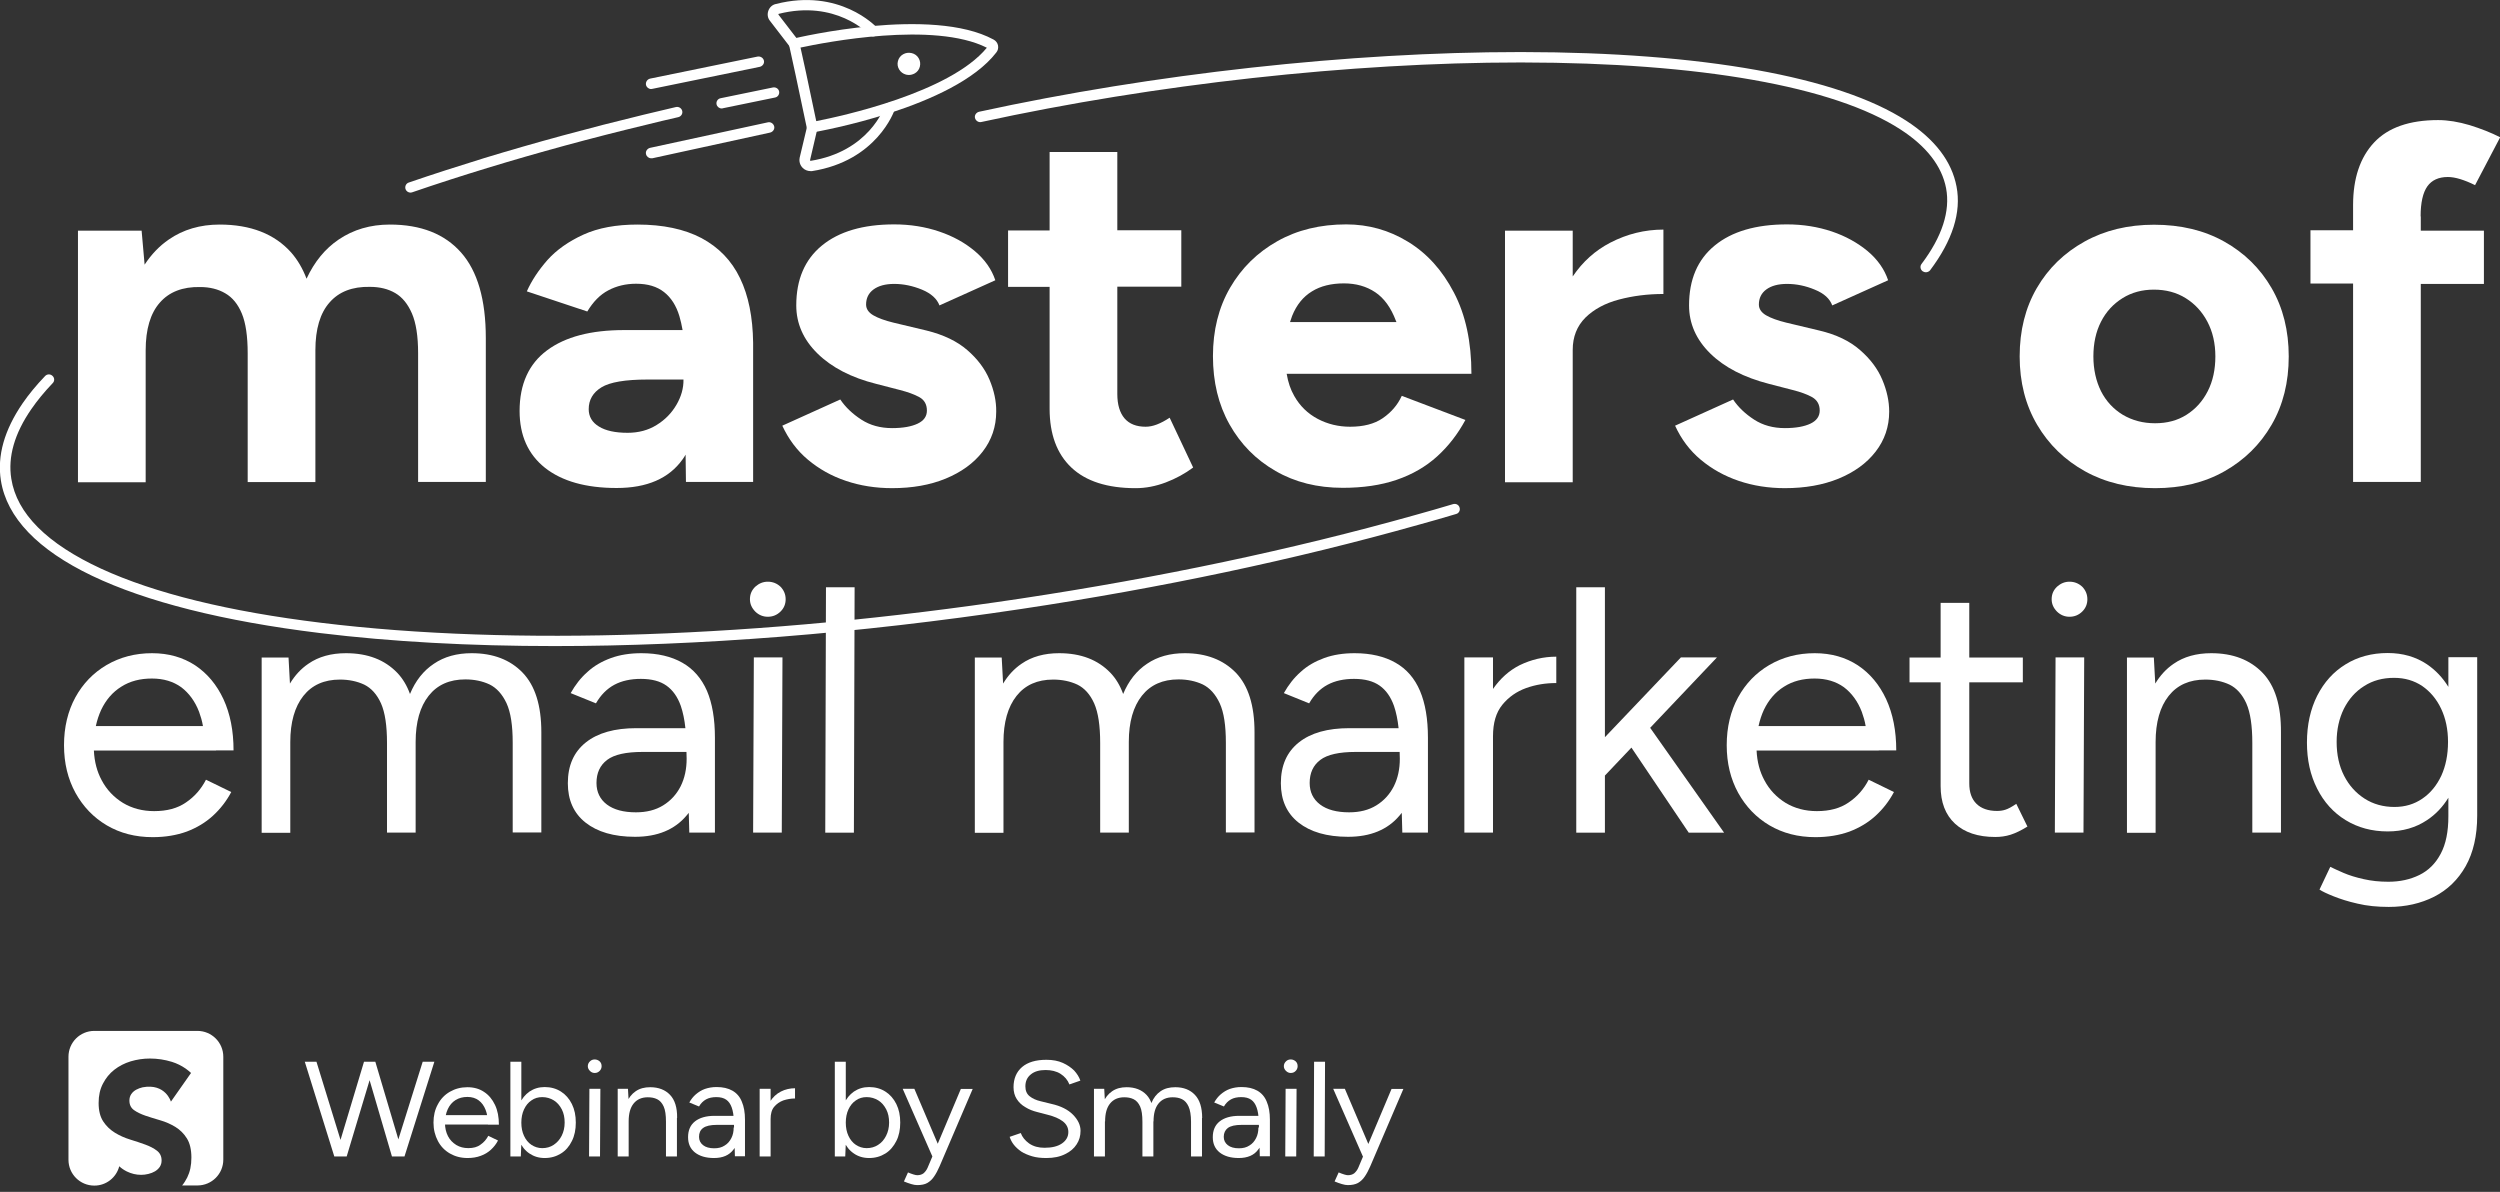
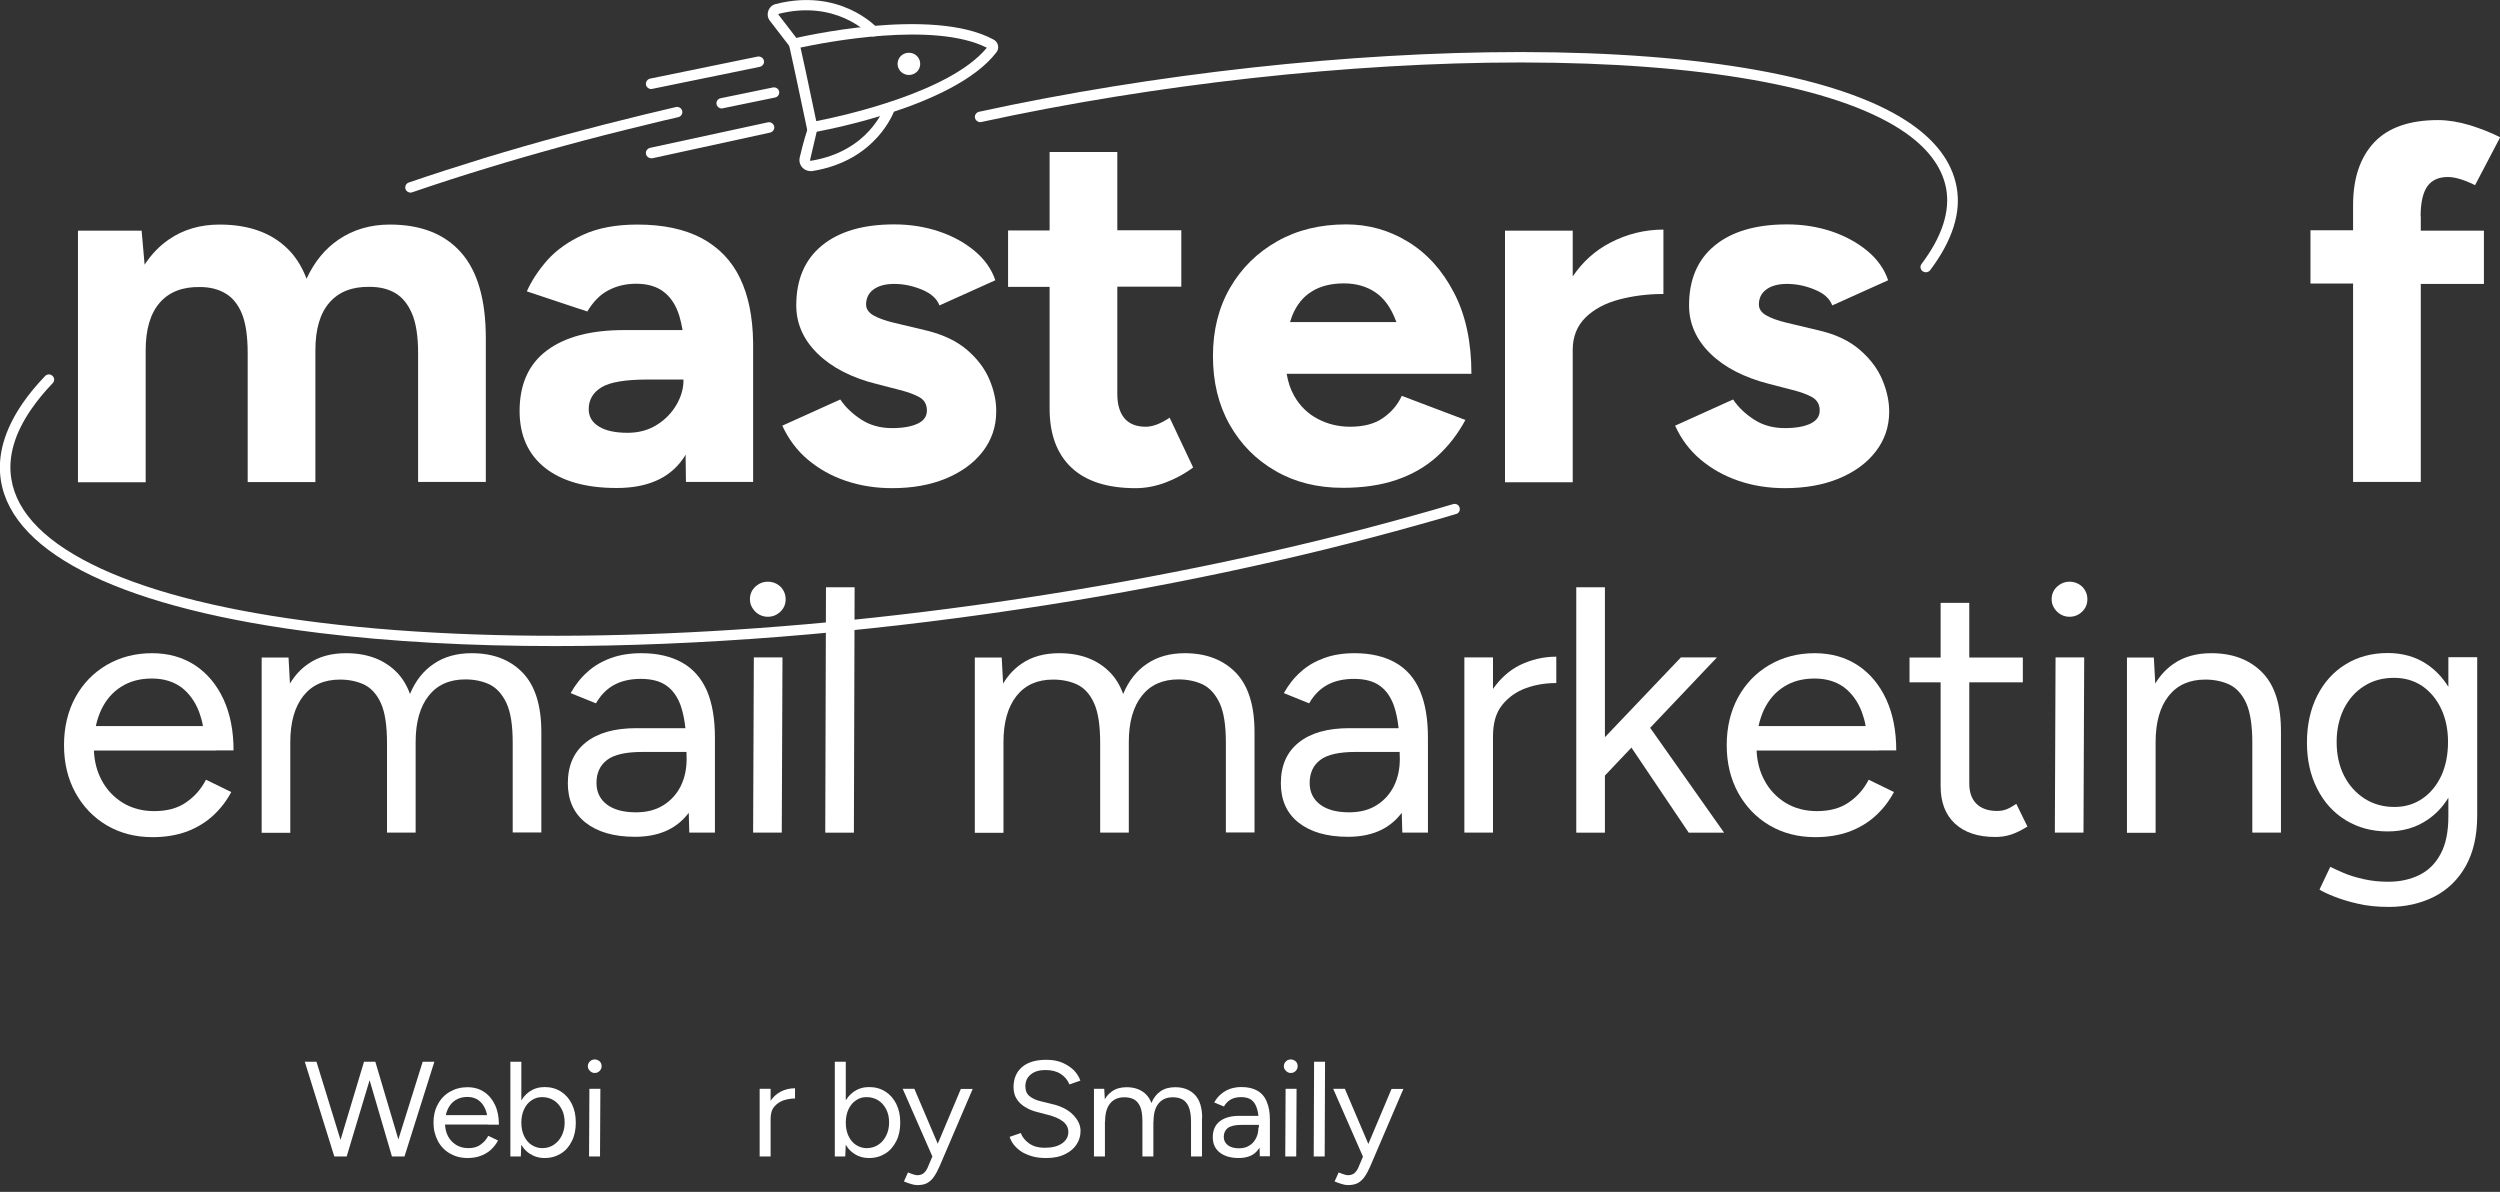
<svg xmlns="http://www.w3.org/2000/svg" width="172" height="82" viewBox="0 0 172 82" fill="none">
  <rect x="0" y="0" width="172" height="82" fill="#333333" stroke="none" />
  <g clip-path="url(#clip0_4100_8661)">
    <path d="M23 79.565L20.969 73.046H21.772L23.779 79.565H23ZM23.086 79.565L25.044 73.046H25.81L23.852 79.565H23.086ZM26.966 79.565L25.056 73.046H25.822L27.756 79.565H26.966ZM27.039 79.565L29.082 73.046H29.885L27.829 79.565H27.039Z" fill="white" />
    <path d="M32.171 79.672C31.709 79.672 31.308 79.564 30.955 79.361C30.602 79.158 30.322 78.872 30.128 78.502C29.933 78.132 29.824 77.714 29.824 77.236C29.824 76.759 29.921 76.341 30.128 75.971C30.322 75.6 30.602 75.314 30.955 75.111C31.308 74.908 31.709 74.8 32.159 74.8C32.597 74.8 32.986 74.908 33.302 75.123C33.631 75.338 33.874 75.636 34.056 76.018C34.239 76.4 34.324 76.854 34.324 77.379H33.57C33.57 76.986 33.521 76.639 33.412 76.365C33.302 76.078 33.144 75.863 32.938 75.708C32.731 75.553 32.475 75.469 32.159 75.469C31.843 75.469 31.575 75.541 31.344 75.684C31.113 75.827 30.931 76.042 30.809 76.305C30.687 76.568 30.614 76.89 30.614 77.248C30.614 77.606 30.687 77.905 30.821 78.168C30.955 78.43 31.149 78.621 31.393 78.776C31.636 78.92 31.904 78.991 32.22 78.991C32.56 78.991 32.84 78.92 33.059 78.752C33.29 78.597 33.461 78.394 33.594 78.144L34.263 78.466C34.142 78.705 33.971 78.92 33.777 79.099C33.582 79.278 33.351 79.421 33.084 79.517C32.804 79.624 32.5 79.672 32.171 79.672ZM30.335 77.368V76.723H33.85V77.368H30.335Z" fill="white" />
    <path d="M35.114 79.565V73.046H35.868V78.693L35.832 79.565H35.114ZM37.474 79.672C37.072 79.672 36.732 79.565 36.428 79.362C36.124 79.159 35.893 78.872 35.735 78.502C35.564 78.132 35.491 77.714 35.491 77.237C35.491 76.747 35.577 76.329 35.735 75.959C35.905 75.589 36.136 75.302 36.428 75.1C36.732 74.897 37.072 74.789 37.474 74.789C37.9 74.789 38.277 74.897 38.593 75.1C38.909 75.302 39.165 75.589 39.347 75.959C39.529 76.329 39.615 76.747 39.615 77.237C39.615 77.714 39.529 78.144 39.347 78.502C39.165 78.872 38.921 79.159 38.593 79.362C38.264 79.565 37.9 79.672 37.474 79.672ZM37.304 78.992C37.596 78.992 37.863 78.92 38.094 78.765C38.325 78.61 38.508 78.407 38.642 78.144C38.775 77.881 38.848 77.571 38.848 77.237C38.848 76.89 38.788 76.592 38.654 76.329C38.52 76.067 38.337 75.852 38.106 75.708C37.875 75.565 37.608 75.481 37.304 75.481C37.024 75.481 36.781 75.553 36.562 75.708C36.343 75.852 36.172 76.067 36.051 76.329C35.929 76.592 35.868 76.902 35.868 77.237C35.868 77.583 35.929 77.881 36.051 78.144C36.172 78.407 36.343 78.622 36.562 78.765C36.781 78.908 37.024 78.992 37.304 78.992Z" fill="white" />
    <path d="M40.916 73.821C40.795 73.821 40.673 73.774 40.588 73.678C40.49 73.583 40.442 73.475 40.442 73.356C40.442 73.224 40.49 73.117 40.588 73.022C40.685 72.926 40.795 72.89 40.916 72.89C41.05 72.89 41.16 72.938 41.257 73.022C41.354 73.117 41.391 73.224 41.391 73.356C41.391 73.475 41.342 73.595 41.257 73.678C41.16 73.774 41.05 73.821 40.916 73.821ZM40.527 79.564L40.551 74.908H41.306L41.281 79.564H40.527Z" fill="white" />
-     <path d="M42.498 79.564V74.908H43.203L43.252 75.768V79.564H42.498ZM45.819 77.177C45.819 76.723 45.77 76.365 45.66 76.126C45.551 75.887 45.405 75.72 45.21 75.624C45.016 75.529 44.809 75.493 44.566 75.493C44.152 75.493 43.824 75.636 43.593 75.923C43.362 76.209 43.252 76.615 43.252 77.153H42.887C42.887 76.663 42.96 76.245 43.106 75.887C43.252 75.529 43.459 75.266 43.739 75.075C44.018 74.884 44.347 74.8 44.736 74.8C45.308 74.8 45.77 74.98 46.098 75.326C46.427 75.672 46.597 76.198 46.585 76.914L45.819 77.177ZM45.819 79.564V77.177L46.573 76.902V79.564H45.819Z" fill="white" />
-     <path d="M49.127 79.672C48.567 79.672 48.13 79.54 47.813 79.29C47.497 79.039 47.339 78.692 47.339 78.239C47.339 77.761 47.497 77.403 47.813 77.152C48.13 76.902 48.58 76.77 49.151 76.77H50.818V77.391H49.322C48.884 77.391 48.567 77.463 48.373 77.606C48.178 77.749 48.093 77.952 48.093 78.215C48.093 78.454 48.19 78.645 48.373 78.788C48.555 78.931 48.811 79.003 49.139 79.003C49.419 79.003 49.662 78.943 49.857 78.812C50.063 78.692 50.209 78.513 50.319 78.299C50.428 78.084 50.477 77.845 50.477 77.57H50.939C50.939 78.203 50.781 78.704 50.465 79.087C50.173 79.481 49.723 79.672 49.127 79.672ZM50.562 79.564L50.489 77.105C50.477 76.734 50.428 76.436 50.343 76.197C50.258 75.958 50.136 75.779 49.966 75.66C49.796 75.54 49.565 75.481 49.285 75.481C49.017 75.481 48.774 75.529 48.58 75.636C48.385 75.743 48.215 75.911 48.093 76.126L47.424 75.851C47.546 75.636 47.692 75.445 47.874 75.29C48.056 75.135 48.263 75.003 48.494 74.92C48.738 74.836 49.005 74.788 49.297 74.788C49.735 74.788 50.1 74.872 50.392 75.039C50.684 75.206 50.903 75.457 51.036 75.791C51.182 76.126 51.255 76.543 51.255 77.033V79.552H50.562V79.564Z" fill="white" />
    <path d="M52.264 79.564V74.908H53.018V79.564H52.264ZM52.678 77.033C52.678 76.532 52.775 76.126 52.97 75.803C53.164 75.493 53.42 75.254 53.724 75.099C54.028 74.944 54.356 74.872 54.697 74.872V75.576C54.417 75.576 54.15 75.624 53.894 75.708C53.639 75.803 53.432 75.947 53.261 76.15C53.091 76.353 53.018 76.639 53.018 76.985L52.678 77.033Z" fill="white" />
    <path d="M57.435 79.565V73.046H58.19V78.693L58.153 79.565H57.435ZM59.795 79.672C59.394 79.672 59.041 79.565 58.749 79.362C58.445 79.159 58.214 78.872 58.056 78.502C57.886 78.132 57.813 77.714 57.813 77.237C57.813 76.747 57.898 76.329 58.056 75.959C58.226 75.589 58.457 75.302 58.749 75.1C59.053 74.897 59.394 74.789 59.795 74.789C60.221 74.789 60.598 74.897 60.914 75.1C61.23 75.302 61.486 75.589 61.668 75.959C61.851 76.329 61.936 76.747 61.936 77.237C61.936 77.714 61.851 78.144 61.668 78.502C61.486 78.86 61.243 79.159 60.914 79.362C60.586 79.565 60.221 79.672 59.795 79.672ZM59.625 78.992C59.917 78.992 60.184 78.92 60.416 78.765C60.647 78.622 60.829 78.407 60.963 78.144C61.097 77.881 61.17 77.571 61.17 77.237C61.17 76.89 61.109 76.592 60.975 76.329C60.841 76.067 60.659 75.852 60.428 75.708C60.197 75.565 59.929 75.481 59.625 75.481C59.345 75.481 59.102 75.553 58.883 75.708C58.664 75.852 58.494 76.067 58.372 76.329C58.251 76.592 58.19 76.902 58.19 77.237C58.19 77.583 58.251 77.881 58.372 78.144C58.494 78.407 58.664 78.622 58.883 78.765C59.102 78.908 59.345 78.992 59.625 78.992Z" fill="white" />
    <path d="M64.148 79.565L62.105 74.908H62.907L64.671 79.051L64.902 79.565H64.148ZM63.102 81.535C62.98 81.535 62.846 81.511 62.688 81.463C62.53 81.415 62.36 81.356 62.19 81.284L62.469 80.663C62.615 80.723 62.737 80.77 62.859 80.806C62.968 80.842 63.053 80.854 63.114 80.854C63.284 80.854 63.43 80.806 63.54 80.723C63.649 80.627 63.746 80.508 63.819 80.341L64.355 79.075L66.106 74.92H66.921L64.647 80.233C64.525 80.508 64.403 80.747 64.269 80.938C64.136 81.141 63.978 81.284 63.795 81.391C63.625 81.487 63.394 81.535 63.102 81.535Z" fill="white" />
    <path d="M71.982 79.672C71.617 79.672 71.288 79.636 71.009 79.552C70.729 79.469 70.473 79.361 70.267 79.23C70.06 79.087 69.89 78.931 69.756 78.764C69.622 78.597 69.525 78.406 69.464 78.215L70.23 77.953C70.328 78.227 70.522 78.466 70.802 78.669C71.094 78.872 71.447 78.967 71.86 78.967C72.371 78.967 72.772 78.872 73.064 78.669C73.356 78.466 73.502 78.203 73.502 77.881C73.502 77.582 73.368 77.332 73.113 77.141C72.857 76.95 72.517 76.806 72.091 76.699L71.361 76.508C71.069 76.436 70.79 76.329 70.546 76.174C70.291 76.03 70.096 75.839 69.95 75.612C69.804 75.385 69.731 75.111 69.731 74.8C69.731 74.216 69.926 73.75 70.315 73.415C70.704 73.081 71.264 72.914 71.994 72.914C72.432 72.914 72.809 72.986 73.125 73.129C73.441 73.272 73.697 73.451 73.903 73.654C74.098 73.869 74.244 74.096 74.329 74.347L73.575 74.609C73.453 74.299 73.247 74.06 72.967 73.881C72.687 73.702 72.334 73.618 71.933 73.618C71.507 73.618 71.167 73.714 70.924 73.917C70.668 74.12 70.546 74.395 70.546 74.741C70.546 75.039 70.644 75.266 70.838 75.421C71.033 75.577 71.288 75.696 71.605 75.768L72.334 75.947C72.979 76.09 73.478 76.341 73.818 76.687C74.159 77.033 74.341 77.403 74.341 77.797C74.341 78.144 74.256 78.454 74.074 78.729C73.891 79.015 73.636 79.23 73.295 79.397C72.918 79.588 72.493 79.672 71.982 79.672Z" fill="white" />
    <path d="M75.265 79.564V74.908H75.971L76.019 75.768V79.564H75.265ZM78.598 77.177C78.598 76.723 78.549 76.365 78.44 76.126C78.33 75.887 78.184 75.72 77.99 75.624C77.795 75.529 77.588 75.493 77.345 75.493C76.931 75.493 76.603 75.636 76.372 75.923C76.141 76.209 76.031 76.615 76.031 77.153H75.666C75.666 76.663 75.74 76.245 75.885 75.887C76.031 75.529 76.238 75.266 76.518 75.075C76.798 74.884 77.126 74.8 77.515 74.8C78.087 74.8 78.549 74.98 78.878 75.326C79.206 75.672 79.376 76.198 79.364 76.914L78.598 77.177ZM78.598 79.564V77.177L79.352 76.902V79.564H78.598ZM81.943 77.177C81.943 76.723 81.882 76.365 81.772 76.126C81.663 75.887 81.517 75.72 81.322 75.624C81.128 75.529 80.921 75.493 80.678 75.493C80.264 75.493 79.936 75.636 79.705 75.923C79.474 76.209 79.364 76.615 79.364 77.153H78.999C78.999 76.663 79.072 76.245 79.218 75.887C79.364 75.529 79.571 75.266 79.851 75.075C80.13 74.884 80.459 74.8 80.86 74.8C81.432 74.8 81.882 74.98 82.21 75.326C82.539 75.672 82.709 76.198 82.709 76.914L81.943 77.177ZM81.943 79.564V77.177L82.697 76.902V79.564H81.943Z" fill="white" />
    <path d="M85.228 79.672C84.668 79.672 84.231 79.54 83.914 79.29C83.598 79.039 83.44 78.692 83.44 78.239C83.44 77.761 83.598 77.403 83.914 77.152C84.231 76.902 84.681 76.77 85.252 76.77H86.919V77.391H85.422C84.985 77.391 84.668 77.463 84.474 77.606C84.291 77.749 84.194 77.952 84.194 78.215C84.194 78.454 84.291 78.645 84.474 78.788C84.656 78.931 84.912 79.003 85.24 79.003C85.52 79.003 85.763 78.943 85.958 78.812C86.165 78.692 86.311 78.513 86.42 78.299C86.529 78.084 86.578 77.845 86.578 77.57H87.04C87.04 78.203 86.882 78.704 86.566 79.087C86.286 79.481 85.824 79.672 85.228 79.672ZM86.675 79.564L86.602 77.105C86.59 76.734 86.542 76.436 86.456 76.197C86.371 75.958 86.25 75.779 86.079 75.66C85.909 75.54 85.678 75.481 85.398 75.481C85.131 75.481 84.887 75.529 84.693 75.636C84.498 75.743 84.328 75.911 84.206 76.126L83.537 75.851C83.659 75.636 83.805 75.445 83.987 75.29C84.17 75.135 84.376 75.003 84.608 74.92C84.851 74.836 85.118 74.788 85.41 74.788C85.848 74.788 86.213 74.872 86.505 75.039C86.797 75.206 87.016 75.457 87.15 75.791C87.296 76.126 87.369 76.543 87.369 77.033V79.552H86.675V79.564Z" fill="white" />
    <path d="M88.803 73.821C88.681 73.821 88.572 73.774 88.475 73.678C88.377 73.583 88.329 73.475 88.329 73.356C88.329 73.224 88.377 73.117 88.475 73.022C88.572 72.926 88.681 72.89 88.803 72.89C88.937 72.89 89.046 72.938 89.144 73.022C89.241 73.117 89.277 73.224 89.277 73.356C89.277 73.475 89.229 73.595 89.144 73.678C89.058 73.774 88.937 73.821 88.803 73.821ZM88.426 79.564L88.45 74.908H89.204L89.18 79.564H88.426Z" fill="white" />
    <path d="M90.384 79.565L90.409 73.046H91.163L91.138 79.565H90.384Z" fill="white" />
    <path d="M93.766 79.565L91.723 74.908H92.525L94.289 79.051L94.52 79.565H93.766ZM92.732 81.535C92.611 81.535 92.477 81.511 92.319 81.463C92.16 81.415 91.99 81.356 91.82 81.284L92.1 80.663C92.246 80.723 92.367 80.77 92.489 80.806C92.598 80.842 92.684 80.854 92.744 80.854C92.915 80.854 93.061 80.806 93.17 80.723C93.279 80.627 93.377 80.508 93.45 80.341L93.985 79.075L95.737 74.92H96.552L94.277 80.233C94.155 80.508 94.034 80.747 93.9 80.938C93.766 81.141 93.608 81.284 93.425 81.391C93.243 81.487 93.012 81.535 92.732 81.535Z" fill="white" />
    <path d="M31.721 17.372C30.59 16.094 28.96 15.45 26.82 15.45C25.482 15.45 24.314 15.796 23.305 16.477C22.368 17.109 21.626 18.017 21.091 19.175C20.823 18.47 20.471 17.873 20.033 17.372C18.889 16.094 17.247 15.45 15.107 15.45C13.769 15.45 12.601 15.796 11.616 16.477C10.971 16.918 10.412 17.503 9.949 18.208L9.743 15.868H5.364V33.18H10.022V24.106C10.022 22.649 10.351 21.551 10.995 20.822C11.64 20.082 12.564 19.724 13.769 19.748C14.425 19.748 15.009 19.891 15.496 20.178C15.994 20.464 16.372 20.93 16.639 21.575C16.907 22.219 17.041 23.139 17.041 24.309V33.168H21.699V24.094C21.699 22.637 22.027 21.539 22.672 20.811C23.317 20.07 24.241 19.712 25.445 19.736C26.126 19.736 26.71 19.879 27.197 20.166C27.683 20.452 28.06 20.918 28.34 21.563C28.62 22.207 28.766 23.127 28.766 24.297V33.156H33.424V23.258C33.424 20.619 32.853 18.649 31.721 17.372Z" fill="white" />
    <path d="M50.915 19.139C50.331 17.921 49.443 17.014 48.264 16.381C47.084 15.76 45.612 15.45 43.86 15.45C42.401 15.45 41.16 15.677 40.139 16.142C39.117 16.608 38.29 17.193 37.669 17.885C37.049 18.59 36.575 19.306 36.246 20.046L40.406 21.431C40.807 20.763 41.282 20.273 41.853 19.975C42.413 19.676 43.058 19.521 43.763 19.521C44.566 19.521 45.198 19.712 45.685 20.094C46.171 20.476 46.524 21.025 46.743 21.754C46.828 22.04 46.901 22.363 46.962 22.709H42.936C40.649 22.709 38.886 23.174 37.633 24.106C36.38 25.037 35.748 26.434 35.748 28.273C35.748 29.956 36.331 31.258 37.499 32.189C38.667 33.108 40.309 33.574 42.425 33.574C44.517 33.574 46.026 32.917 46.962 31.604C47.035 31.496 47.108 31.401 47.169 31.281L47.193 33.156H51.815V23.569C51.791 21.825 51.499 20.345 50.915 19.139ZM46.536 27.855C46.208 28.416 45.758 28.882 45.174 29.24C44.602 29.598 43.933 29.777 43.179 29.777C42.328 29.777 41.671 29.634 41.209 29.347C40.734 29.061 40.503 28.655 40.503 28.153C40.503 27.509 40.795 27.007 41.379 26.649C41.963 26.291 43.021 26.112 44.554 26.112H47.023C47.035 26.709 46.865 27.294 46.536 27.855Z" fill="white" />
    <path d="M68.077 26.123C67.761 25.371 67.25 24.691 66.544 24.082C65.839 23.473 64.915 23.031 63.759 22.744L61.46 22.195C60.876 22.052 60.414 21.885 60.086 21.694C59.757 21.503 59.587 21.252 59.587 20.953C59.587 20.512 59.757 20.166 60.098 19.915C60.439 19.664 60.913 19.533 61.521 19.533C62.154 19.533 62.786 19.664 63.431 19.927C64.063 20.189 64.465 20.559 64.635 21.013L68.478 19.282C68.223 18.518 67.749 17.849 67.067 17.276C66.386 16.703 65.571 16.249 64.611 15.927C63.662 15.605 62.628 15.438 61.521 15.438C59.38 15.438 57.726 15.927 56.546 16.894C55.367 17.861 54.783 19.234 54.783 21.013C54.783 22.255 55.269 23.365 56.242 24.32C57.215 25.276 58.565 25.98 60.28 26.41L61.898 26.828C62.458 26.971 62.92 27.138 63.26 27.329C63.601 27.52 63.771 27.831 63.771 28.248C63.771 28.642 63.565 28.941 63.139 29.144C62.713 29.347 62.129 29.454 61.375 29.454C60.572 29.454 59.867 29.263 59.259 28.869C58.651 28.475 58.164 28.01 57.811 27.484L53.822 29.287C54.248 30.207 54.831 30.995 55.585 31.627C56.34 32.26 57.203 32.75 58.2 33.084C59.186 33.418 60.244 33.585 61.375 33.585C62.762 33.585 63.99 33.37 65.061 32.929C66.131 32.487 66.982 31.878 67.603 31.078C68.223 30.278 68.539 29.359 68.539 28.32C68.551 27.616 68.393 26.875 68.077 26.123Z" fill="white" />
    <path d="M80.472 28.738C80.168 28.941 79.876 29.096 79.596 29.204C79.316 29.311 79.061 29.359 78.817 29.359C78.185 29.359 77.698 29.168 77.37 28.786C77.042 28.404 76.871 27.843 76.871 27.102V19.724H81.274V15.844H76.871V10.459H72.213V15.856H69.355V19.736H72.213V28.117C72.213 29.872 72.712 31.222 73.709 32.165C74.706 33.108 76.178 33.586 78.136 33.586C78.817 33.586 79.511 33.454 80.204 33.192C80.897 32.929 81.53 32.583 82.089 32.165L80.472 28.738Z" fill="white" />
    <path d="M95.128 28.774C94.556 29.168 93.802 29.359 92.89 29.359C92.087 29.359 91.345 29.18 90.664 28.822C89.983 28.463 89.436 27.938 89.046 27.246C88.791 26.804 88.621 26.302 88.523 25.717H96.514H98.947H101.234C101.234 23.52 100.832 21.658 100.03 20.13C99.227 18.59 98.181 17.431 96.867 16.631C95.566 15.832 94.143 15.438 92.622 15.438C90.834 15.438 89.253 15.82 87.879 16.596C86.504 17.372 85.422 18.434 84.631 19.795C83.84 21.157 83.451 22.733 83.451 24.5C83.451 26.279 83.828 27.843 84.594 29.204C85.361 30.565 86.407 31.627 87.757 32.403C89.095 33.179 90.64 33.562 92.379 33.562C93.766 33.562 95.006 33.383 96.089 33.012C97.171 32.642 98.096 32.105 98.874 31.401C99.653 30.696 100.297 29.86 100.82 28.893L96.442 27.234C96.15 27.878 95.7 28.38 95.128 28.774ZM90.263 20.046C90.859 19.676 91.6 19.497 92.464 19.497C93.291 19.497 94.009 19.7 94.617 20.106C95.225 20.512 95.7 21.168 96.04 22.076C96.052 22.1 96.064 22.136 96.077 22.159H88.754C88.803 22.004 88.852 21.861 88.9 21.73C89.204 20.977 89.654 20.416 90.263 20.046Z" fill="white" />
    <path d="M110.794 16.692C109.76 17.229 108.896 17.993 108.203 19.02V15.868H103.544V33.18H108.203V24.07C108.203 23.175 108.495 22.434 109.079 21.849C109.663 21.276 110.441 20.858 111.39 20.608C112.338 20.357 113.36 20.226 114.443 20.226V15.796C113.166 15.796 111.949 16.095 110.794 16.692Z" fill="white" />
    <path d="M122.799 33.585C121.668 33.585 120.61 33.418 119.625 33.084C118.64 32.75 117.764 32.26 117.01 31.627C116.256 30.995 115.672 30.218 115.246 29.287L119.236 27.484C119.588 28.01 120.075 28.475 120.683 28.869C121.291 29.263 121.997 29.454 122.799 29.454C123.554 29.454 124.137 29.347 124.563 29.144C124.989 28.941 125.196 28.631 125.196 28.248C125.196 27.831 125.025 27.532 124.685 27.329C124.344 27.138 123.894 26.971 123.322 26.828L121.705 26.41C119.99 25.968 118.64 25.276 117.667 24.32C116.694 23.365 116.207 22.255 116.207 21.013C116.207 19.234 116.791 17.861 117.971 16.894C119.15 15.927 120.805 15.438 122.945 15.438C124.052 15.438 125.074 15.605 126.035 15.927C126.984 16.249 127.799 16.703 128.492 17.276C129.173 17.849 129.647 18.518 129.903 19.282L126.059 21.013C125.889 20.548 125.5 20.189 124.855 19.927C124.223 19.664 123.59 19.533 122.945 19.533C122.337 19.533 121.863 19.664 121.522 19.915C121.182 20.166 121.011 20.512 121.011 20.953C121.011 21.252 121.182 21.503 121.51 21.694C121.839 21.885 122.301 22.052 122.885 22.195L125.183 22.744C126.339 23.019 127.263 23.461 127.969 24.082C128.674 24.691 129.185 25.371 129.501 26.123C129.818 26.875 129.976 27.604 129.976 28.32C129.976 29.359 129.66 30.278 129.039 31.078C128.419 31.878 127.567 32.487 126.497 32.929C125.415 33.37 124.186 33.585 122.799 33.585Z" fill="white" />
-     <path d="M148.27 33.586C146.457 33.586 144.852 33.203 143.453 32.427C142.054 31.651 140.96 30.589 140.157 29.228C139.354 27.866 138.953 26.291 138.953 24.523C138.953 22.744 139.342 21.18 140.132 19.819C140.923 18.458 142.018 17.396 143.417 16.619C144.815 15.844 146.409 15.461 148.197 15.461C150.033 15.461 151.639 15.844 153.025 16.619C154.412 17.396 155.495 18.458 156.285 19.819C157.076 21.18 157.465 22.756 157.465 24.523C157.465 26.302 157.076 27.866 156.285 29.228C155.495 30.589 154.412 31.651 153.038 32.427C151.675 33.203 150.082 33.586 148.27 33.586ZM148.27 29.12C149.097 29.12 149.814 28.929 150.435 28.535C151.055 28.141 151.542 27.604 151.894 26.911C152.247 26.219 152.417 25.419 152.417 24.523C152.417 23.628 152.235 22.828 151.87 22.136C151.505 21.443 151.006 20.906 150.374 20.512C149.741 20.118 149.012 19.927 148.185 19.927C147.382 19.927 146.664 20.118 146.032 20.512C145.399 20.906 144.9 21.443 144.548 22.136C144.195 22.828 144.025 23.628 144.025 24.523C144.025 25.419 144.207 26.219 144.548 26.911C144.9 27.604 145.399 28.141 146.044 28.535C146.713 28.929 147.443 29.12 148.27 29.12Z" fill="white" />
    <path d="M166.538 14.889C166.538 13.945 166.696 13.253 167 12.823C167.304 12.393 167.779 12.178 168.411 12.178C168.667 12.178 168.946 12.226 169.263 12.322C169.567 12.417 169.907 12.549 170.284 12.739L172.012 9.444C171.379 9.122 170.674 8.847 169.907 8.608C169.141 8.382 168.423 8.262 167.742 8.262C165.772 8.262 164.3 8.776 163.339 9.802C162.378 10.829 161.892 12.262 161.892 14.113V15.844H158.96V19.509H161.892V33.156H166.55V19.533H170.893V15.868H166.55V14.889H166.538Z" fill="white" />
    <path d="M14.864 51.626H16.068C16.068 50.277 15.837 49.107 15.375 48.104C14.913 47.113 14.268 46.337 13.429 45.776C12.59 45.227 11.604 44.94 10.461 44.94C9.293 44.94 8.26 45.215 7.335 45.752C6.423 46.289 5.705 47.029 5.182 47.984C4.671 48.928 4.404 50.026 4.404 51.268C4.404 52.51 4.671 53.596 5.194 54.551C5.717 55.494 6.435 56.247 7.347 56.784C8.26 57.321 9.306 57.596 10.51 57.596C11.373 57.596 12.152 57.464 12.845 57.214C13.538 56.951 14.134 56.593 14.645 56.127C15.156 55.661 15.582 55.112 15.91 54.492L14.171 53.644C13.842 54.288 13.38 54.814 12.796 55.208C12.213 55.614 11.483 55.805 10.607 55.805C9.804 55.805 9.087 55.614 8.466 55.244C7.846 54.862 7.347 54.348 6.995 53.68C6.678 53.095 6.496 52.414 6.459 51.638H14.098H14.864V51.626ZM6.593 49.955C6.678 49.56 6.8 49.19 6.958 48.844C7.286 48.152 7.749 47.614 8.345 47.244C8.941 46.862 9.646 46.683 10.449 46.683C11.252 46.683 11.921 46.886 12.468 47.28C13.003 47.686 13.417 48.247 13.697 48.975C13.806 49.274 13.903 49.596 13.964 49.955H6.593Z" fill="white" />
    <path d="M32.452 44.94C31.43 44.94 30.567 45.179 29.849 45.668C29.131 46.146 28.584 46.838 28.207 47.746C28 47.173 27.708 46.683 27.331 46.289C26.468 45.394 25.3 44.94 23.804 44.94C22.782 44.94 21.919 45.179 21.213 45.668C20.702 46.014 20.289 46.468 19.948 47.029L19.851 45.238H18.002V57.297H19.972V51.053C19.972 49.692 20.276 48.629 20.872 47.877C21.468 47.125 22.308 46.755 23.39 46.755C24.011 46.755 24.57 46.874 25.057 47.101C25.543 47.34 25.932 47.77 26.212 48.39C26.492 49.023 26.626 49.931 26.626 51.113V57.285H28.596V51.041C28.596 49.68 28.9 48.617 29.496 47.865C30.092 47.113 30.931 46.743 32.014 46.743C32.634 46.743 33.194 46.862 33.68 47.089C34.167 47.328 34.556 47.758 34.848 48.379C35.14 49.011 35.274 49.919 35.274 51.101V57.273H37.244V50.372C37.244 48.534 36.818 47.173 35.955 46.277C35.103 45.394 33.936 44.94 32.452 44.94Z" fill="white" />
    <path d="M46.949 45.597C46.195 45.167 45.258 44.94 44.127 44.94C43.361 44.94 42.656 45.047 42.035 45.274C41.415 45.501 40.867 45.812 40.417 46.229C39.955 46.635 39.578 47.125 39.262 47.686L41.001 48.39C41.33 47.817 41.755 47.388 42.266 47.113C42.777 46.838 43.398 46.707 44.091 46.707C44.833 46.707 45.417 46.862 45.855 47.173C46.292 47.483 46.621 47.949 46.84 48.569C46.986 48.999 47.095 49.513 47.156 50.098H43.787C42.291 50.098 41.135 50.42 40.308 51.077C39.481 51.733 39.067 52.665 39.067 53.883C39.067 55.041 39.469 55.948 40.284 56.593C41.099 57.237 42.23 57.572 43.689 57.572C45.234 57.572 46.414 57.082 47.229 56.115C47.278 56.056 47.338 55.984 47.387 55.924L47.423 57.285H49.187V50.754C49.187 49.465 49.005 48.39 48.64 47.531C48.263 46.671 47.703 46.026 46.949 45.597ZM47.241 52.199C47.241 52.904 47.107 53.536 46.828 54.097C46.548 54.647 46.146 55.089 45.623 55.411C45.1 55.733 44.48 55.888 43.75 55.888C42.899 55.888 42.23 55.709 41.755 55.351C41.281 54.993 41.038 54.492 41.038 53.871C41.038 53.178 41.281 52.653 41.768 52.283C42.254 51.913 43.069 51.733 44.212 51.733H47.229L47.241 52.211V52.199Z" fill="white" />
    <path d="M51.815 57.285H53.786L53.834 45.227H51.864L51.815 57.285Z" fill="white" />
    <path d="M52.825 40.021C52.496 40.021 52.217 40.14 51.961 40.367C51.718 40.606 51.596 40.881 51.596 41.227C51.596 41.549 51.718 41.824 51.961 42.075C52.204 42.313 52.496 42.433 52.825 42.433C53.165 42.433 53.457 42.313 53.7 42.075C53.944 41.836 54.053 41.549 54.053 41.227C54.053 40.893 53.931 40.606 53.7 40.367C53.457 40.14 53.165 40.021 52.825 40.021Z" fill="white" />
    <path d="M56.778 57.286H58.748L58.797 40.403H56.827L56.778 57.286Z" fill="white" />
    <path d="M81.518 44.94C80.496 44.94 79.633 45.179 78.915 45.668C78.198 46.146 77.65 46.838 77.273 47.746C77.067 47.173 76.775 46.683 76.397 46.289C75.534 45.394 74.366 44.94 72.87 44.94C71.849 44.94 70.985 45.179 70.279 45.668C69.769 46.014 69.355 46.468 69.014 47.029L68.917 45.238H67.068V57.297H69.039V51.053C69.039 49.692 69.343 48.629 69.939 47.877C70.535 47.125 71.374 46.755 72.457 46.755C73.077 46.755 73.636 46.874 74.123 47.101C74.61 47.34 74.999 47.77 75.278 48.39C75.558 49.023 75.692 49.931 75.692 51.113V57.285H77.662V51.041C77.662 49.68 77.967 48.617 78.563 47.865C79.159 47.113 79.998 46.743 81.08 46.743C81.701 46.743 82.26 46.862 82.747 47.089C83.233 47.328 83.623 47.758 83.914 48.379C84.206 49.011 84.34 49.919 84.34 51.101V57.273H86.311V50.372C86.311 48.534 85.885 47.173 85.021 46.277C84.158 45.394 82.99 44.94 81.518 44.94Z" fill="white" />
    <path d="M96.016 45.597C95.262 45.167 94.326 44.94 93.195 44.94C92.428 44.94 91.723 45.047 91.103 45.274C90.482 45.501 89.935 45.812 89.485 46.229C89.023 46.635 88.646 47.125 88.329 47.686L90.069 48.39C90.397 47.817 90.823 47.388 91.334 47.113C91.844 46.838 92.465 46.707 93.158 46.707C93.9 46.707 94.484 46.862 94.922 47.173C95.36 47.483 95.688 47.949 95.907 48.569C96.053 48.999 96.162 49.513 96.223 50.098H92.842C91.346 50.098 90.19 50.42 89.363 51.077C88.536 51.733 88.123 52.665 88.123 53.883C88.123 55.041 88.524 55.948 89.339 56.593C90.154 57.237 91.285 57.572 92.745 57.572C94.289 57.572 95.469 57.082 96.284 56.115C96.333 56.056 96.394 55.984 96.442 55.924L96.479 57.285H98.242V50.754C98.242 49.465 98.06 48.39 97.695 47.531C97.33 46.671 96.771 46.026 96.016 45.597ZM96.308 52.199C96.308 52.904 96.175 53.536 95.895 54.097C95.615 54.647 95.214 55.089 94.691 55.411C94.168 55.733 93.547 55.888 92.818 55.888C91.966 55.888 91.297 55.709 90.823 55.351C90.348 54.993 90.105 54.492 90.105 53.871C90.105 53.178 90.348 52.653 90.835 52.283C91.322 51.913 92.136 51.733 93.28 51.733H96.296L96.308 52.211V52.199Z" fill="white" />
    <path d="M102.718 47.4V45.227H100.748V57.285H102.718V50.659C102.718 49.74 102.925 49.023 103.363 48.486C103.789 47.961 104.336 47.579 104.993 47.34C105.662 47.101 106.343 46.994 107.073 46.994V45.179C106.185 45.179 105.346 45.382 104.555 45.764C103.825 46.134 103.217 46.683 102.718 47.4Z" fill="white" />
    <path d="M118.129 45.227H115.648L110.418 50.719V40.403H108.447V57.286H110.418V53.358L112.242 51.435L116.183 57.286H118.616L113.531 50.074L118.129 45.227Z" fill="white" />
    <path d="M129.258 51.626H130.462C130.462 50.277 130.231 49.107 129.769 48.104C129.307 47.113 128.662 46.337 127.823 45.776C126.984 45.227 125.998 44.94 124.855 44.94C123.687 44.94 122.654 45.215 121.729 45.752C120.817 46.289 120.099 47.029 119.576 47.984C119.065 48.928 118.798 50.026 118.798 51.268C118.798 52.51 119.065 53.596 119.588 54.551C120.111 55.494 120.829 56.247 121.741 56.784C122.654 57.321 123.7 57.596 124.904 57.596C125.767 57.596 126.546 57.464 127.239 57.214C127.932 56.951 128.528 56.593 129.039 56.127C129.55 55.661 129.976 55.112 130.304 54.492L128.565 53.644C128.237 54.288 127.774 54.814 127.19 55.208C126.607 55.614 125.877 55.805 125.001 55.805C124.198 55.805 123.481 55.614 122.86 55.244C122.24 54.862 121.741 54.348 121.389 53.68C121.072 53.095 120.89 52.414 120.853 51.638H128.492H129.258V51.626ZM120.987 49.955C121.072 49.56 121.194 49.19 121.352 48.844C121.681 48.152 122.143 47.614 122.739 47.244C123.335 46.862 124.04 46.683 124.843 46.683C125.646 46.683 126.315 46.886 126.862 47.28C127.397 47.686 127.811 48.247 128.091 48.975C128.2 49.274 128.297 49.596 128.358 49.955H120.987Z" fill="white" />
    <path d="M137.967 55.709C137.785 55.769 137.59 55.793 137.395 55.793C136.787 55.793 136.313 55.626 135.984 55.303C135.644 54.969 135.486 54.503 135.486 53.894V46.946H139.171V45.238H135.486V41.477H133.515V45.238H131.375V46.946H133.515V54.085C133.515 55.196 133.844 56.055 134.5 56.664C135.157 57.273 136.082 57.584 137.274 57.584C137.639 57.584 137.991 57.536 138.332 57.428C138.672 57.321 139.062 57.13 139.487 56.867L138.721 55.303C138.405 55.518 138.162 55.649 137.967 55.709Z" fill="white" />
    <path d="M142.382 40.021C142.054 40.021 141.774 40.14 141.519 40.367C141.275 40.606 141.154 40.881 141.154 41.227C141.154 41.549 141.275 41.824 141.519 42.075C141.762 42.313 142.054 42.433 142.382 42.433C142.723 42.433 143.015 42.313 143.258 42.075C143.501 41.836 143.611 41.549 143.611 41.227C143.611 40.893 143.489 40.606 143.258 40.367C143.015 40.14 142.723 40.021 142.382 40.021Z" fill="white" />
    <path d="M141.374 57.285H143.344L143.393 45.227H141.422L141.374 57.285Z" fill="white" />
    <path d="M152.137 44.94C151.116 44.94 150.252 45.179 149.547 45.668C149.036 46.014 148.622 46.468 148.282 47.029L148.184 45.238H146.335V57.297H148.306V51.053C148.306 49.692 148.61 48.629 149.206 47.877C149.802 47.125 150.641 46.755 151.724 46.755C152.344 46.755 152.904 46.874 153.39 47.101C153.877 47.34 154.266 47.77 154.546 48.39C154.825 49.023 154.959 49.931 154.959 51.113V57.285H156.93V50.384C156.942 48.546 156.528 47.185 155.665 46.289C154.801 45.394 153.621 44.94 152.137 44.94Z" fill="white" />
    <path d="M168.448 45.227V47.256C168.059 46.624 167.56 46.098 166.977 45.704C166.21 45.191 165.31 44.928 164.276 44.928C163.182 44.928 162.209 45.191 161.382 45.704C160.542 46.218 159.898 46.934 159.423 47.865C158.961 48.785 158.718 49.859 158.718 51.089C158.718 52.283 158.949 53.334 159.423 54.265C159.885 55.184 160.542 55.913 161.382 56.426C162.221 56.939 163.182 57.202 164.276 57.202C165.31 57.202 166.21 56.939 166.977 56.426C167.573 56.032 168.059 55.519 168.448 54.886V56.163C168.448 57.214 168.278 58.062 167.925 58.73C167.573 59.399 167.086 59.888 166.454 60.199C165.821 60.509 165.116 60.664 164.325 60.664C163.717 60.664 163.145 60.605 162.622 60.485C162.087 60.366 161.625 60.223 161.236 60.056C160.846 59.888 160.542 59.745 160.323 59.638L159.581 61.202C159.776 61.333 160.104 61.488 160.554 61.667C161.004 61.846 161.552 62.026 162.196 62.169C162.841 62.324 163.559 62.396 164.349 62.396C165.517 62.396 166.551 62.157 167.475 61.691C168.388 61.225 169.117 60.521 169.64 59.59C170.163 58.659 170.431 57.5 170.431 56.115V45.215H168.448V45.227ZM167.962 53.369C167.646 54.038 167.22 54.563 166.66 54.945C166.101 55.328 165.468 55.519 164.739 55.519C163.972 55.519 163.279 55.328 162.683 54.945C162.087 54.563 161.613 54.038 161.272 53.369C160.931 52.701 160.761 51.925 160.761 51.041C160.761 50.194 160.931 49.429 161.26 48.761C161.6 48.092 162.063 47.567 162.659 47.197C163.255 46.815 163.936 46.636 164.714 46.636C165.456 46.636 166.089 46.827 166.648 47.197C167.196 47.579 167.633 48.092 167.95 48.761C168.266 49.429 168.424 50.194 168.424 51.041C168.424 51.925 168.266 52.701 167.962 53.369Z" fill="white" />
    <path d="M38.143 44.45C32.342 44.45 26.917 44.152 22.027 43.555C8.66 41.919 0.863 38.182 0.06 33.048C-0.207 31.353 0.304 29.574 1.556 27.747C1.982 27.126 2.505 26.494 3.101 25.873C3.235 25.729 3.466 25.717 3.612 25.861C3.758 25.992 3.77 26.219 3.624 26.362C3.053 26.959 2.554 27.568 2.152 28.153C0.997 29.825 0.535 31.436 0.778 32.941C1.155 35.329 3.235 37.406 6.957 39.125C10.642 40.821 15.739 42.074 22.112 42.85C35.261 44.462 52.338 43.877 70.169 41.191C79.754 39.746 88.913 37.812 97.403 35.424C98.266 35.185 99.13 34.935 99.969 34.684C100.164 34.624 100.37 34.732 100.419 34.923C100.48 35.114 100.37 35.317 100.176 35.364C99.337 35.615 98.473 35.866 97.597 36.105C89.083 38.505 79.888 40.451 70.279 41.895C59.016 43.591 48.032 44.45 38.143 44.45Z" fill="white" />
    <path d="M132.494 18.733C132.421 18.733 132.348 18.709 132.275 18.661C132.117 18.542 132.08 18.315 132.202 18.16C133.625 16.273 134.184 14.518 133.892 12.954C133.6 11.426 132.542 10.065 130.754 8.907C126.193 5.946 116.949 4.31 104.725 4.298C104.664 4.298 104.603 4.298 104.543 4.298C92.951 4.298 79.474 5.791 67.518 8.393C67.323 8.441 67.129 8.31 67.08 8.119C67.031 7.928 67.165 7.737 67.36 7.689C79.365 5.074 92.902 3.582 104.543 3.582C104.603 3.582 104.664 3.582 104.725 3.582C117.095 3.594 126.485 5.277 131.156 8.31C133.126 9.587 134.282 11.104 134.61 12.835C134.951 14.614 134.33 16.548 132.786 18.602C132.713 18.685 132.603 18.733 132.494 18.733Z" fill="white" />
    <path d="M28.241 13.253C28.096 13.253 27.95 13.157 27.901 13.014C27.84 12.823 27.937 12.62 28.12 12.56C29.786 11.987 31.538 11.426 33.313 10.877C36.804 9.814 40.49 8.811 44.285 7.892C45.015 7.713 45.757 7.546 46.498 7.366C46.693 7.319 46.888 7.438 46.936 7.629C46.985 7.82 46.863 8.011 46.669 8.059C45.927 8.226 45.185 8.405 44.467 8.584C40.684 9.492 37.011 10.495 33.532 11.557C31.769 12.095 30.029 12.656 28.363 13.229C28.314 13.241 28.278 13.253 28.241 13.253Z" fill="white" />
    <path d="M54.65 3.379C54.541 3.379 54.431 3.331 54.358 3.235L52.972 1.433C52.813 1.241 52.777 0.979 52.862 0.74C52.947 0.501 53.142 0.322 53.385 0.274C57.752 -0.836 60.245 1.803 60.343 1.91C60.476 2.053 60.464 2.28 60.318 2.412C60.172 2.543 59.941 2.531 59.807 2.388C59.71 2.28 57.484 -0.036 53.568 0.955C53.568 0.955 53.555 0.967 53.555 0.979C53.555 0.991 53.555 0.991 53.555 1.003L54.942 2.806C55.064 2.961 55.027 3.188 54.869 3.307C54.808 3.355 54.723 3.379 54.65 3.379Z" fill="white" />
-     <path d="M55.758 11.772C55.563 11.772 55.356 11.689 55.222 11.546C55.04 11.366 54.967 11.104 55.016 10.865V10.853L55.539 8.656C55.587 8.465 55.782 8.346 55.977 8.394C56.171 8.441 56.293 8.632 56.244 8.823L55.733 11.008C55.733 11.032 55.745 11.044 55.745 11.056C55.758 11.068 55.758 11.068 55.758 11.068C59.759 10.435 60.83 7.438 60.866 7.307C60.927 7.116 61.134 7.02 61.328 7.08C61.523 7.14 61.62 7.343 61.559 7.534C61.511 7.677 60.319 11.068 55.867 11.772C55.843 11.772 55.794 11.772 55.758 11.772Z" fill="white" />
+     <path d="M55.758 11.772C55.563 11.772 55.356 11.689 55.222 11.546C55.04 11.366 54.967 11.104 55.016 10.865V10.853C55.587 8.465 55.782 8.346 55.977 8.394C56.171 8.441 56.293 8.632 56.244 8.823L55.733 11.008C55.733 11.032 55.745 11.044 55.745 11.056C55.758 11.068 55.758 11.068 55.758 11.068C59.759 10.435 60.83 7.438 60.866 7.307C60.927 7.116 61.134 7.02 61.328 7.08C61.523 7.14 61.62 7.343 61.559 7.534C61.511 7.677 60.319 11.068 55.867 11.772C55.843 11.772 55.794 11.772 55.758 11.772Z" fill="white" />
    <path d="M49.651 7.462C49.48 7.462 49.334 7.343 49.298 7.175C49.261 6.984 49.383 6.793 49.578 6.758L53.178 6.017C53.373 5.981 53.567 6.101 53.604 6.292C53.64 6.483 53.519 6.674 53.324 6.71L49.724 7.45C49.699 7.462 49.675 7.462 49.651 7.462Z" fill="white" />
    <path d="M44.798 10.889C44.628 10.889 44.482 10.769 44.446 10.602C44.397 10.411 44.531 10.22 44.725 10.172L52.826 8.417C53.021 8.369 53.215 8.501 53.264 8.692C53.313 8.883 53.179 9.074 52.984 9.122L44.883 10.889C44.859 10.889 44.823 10.889 44.798 10.889Z" fill="white" />
    <path d="M44.797 6.125C44.626 6.125 44.48 6.006 44.444 5.839C44.407 5.648 44.529 5.457 44.724 5.409L52.119 3.893C52.314 3.857 52.508 3.976 52.557 4.167C52.605 4.358 52.472 4.549 52.277 4.597L44.882 6.113C44.845 6.125 44.821 6.125 44.797 6.125Z" fill="white" />
    <path d="M55.586 9.17L54.735 5.146L54.212 2.746L54.553 2.663C54.942 2.567 64.101 0.418 68.358 2.722C68.516 2.806 68.625 2.949 68.662 3.116C68.698 3.295 68.662 3.475 68.54 3.618C65.597 7.415 56.316 9.038 55.927 9.11L55.586 9.17ZM55.075 3.272L55.453 4.991L56.158 8.334C57.861 8 65.341 6.388 67.895 3.284C64.259 1.445 56.766 2.913 55.075 3.272Z" fill="white" />
    <path d="M62.423 4.788C62.642 4.847 62.873 4.716 62.934 4.489C62.995 4.274 62.861 4.047 62.63 4C62.411 3.94 62.18 4.071 62.119 4.298C62.07 4.513 62.204 4.728 62.423 4.788Z" fill="white" />
    <path d="M62.532 5.158C62.471 5.158 62.398 5.146 62.337 5.134C61.924 5.027 61.668 4.609 61.778 4.203C61.827 4 61.96 3.833 62.131 3.737C62.313 3.63 62.52 3.606 62.727 3.654C62.933 3.701 63.104 3.833 63.201 4C63.31 4.179 63.335 4.382 63.286 4.585C63.237 4.788 63.104 4.955 62.933 5.05C62.8 5.122 62.666 5.158 62.532 5.158ZM62.52 4.346C62.508 4.346 62.495 4.346 62.495 4.358C62.483 4.37 62.471 4.37 62.471 4.382C62.459 4.406 62.483 4.43 62.508 4.442C62.52 4.442 62.544 4.442 62.544 4.442C62.556 4.43 62.568 4.43 62.568 4.418C62.568 4.406 62.568 4.394 62.568 4.382C62.568 4.37 62.556 4.358 62.532 4.358C62.532 4.346 62.532 4.346 62.52 4.346Z" fill="white" />
    <g clip-path="url(#clip1_4100_8661)">
-       <path d="M13.578 70.926H6.486C5.507 70.926 4.711 71.72 4.711 72.702V79.794C4.711 80.776 5.507 81.569 6.486 81.569H6.496C7.316 81.569 8.011 81.003 8.204 80.239C8.358 80.384 8.532 80.5 8.725 80.597C9.043 80.751 9.371 80.829 9.709 80.829C9.873 80.829 10.042 80.809 10.211 80.766C10.38 80.727 10.529 80.664 10.664 80.587C10.799 80.505 10.905 80.408 10.992 80.282C11.074 80.156 11.118 80.011 11.118 79.842C11.118 79.556 11.012 79.334 10.799 79.169C10.587 79.005 10.317 78.865 9.999 78.749C9.68 78.632 9.328 78.516 8.952 78.4C8.575 78.284 8.228 78.129 7.905 77.931C7.586 77.733 7.316 77.481 7.104 77.157C6.892 76.833 6.785 76.417 6.785 75.89C6.785 75.362 6.882 74.942 7.08 74.559C7.278 74.177 7.533 73.858 7.861 73.602C8.189 73.345 8.566 73.152 8.99 73.021C9.415 72.895 9.854 72.827 10.312 72.827C10.833 72.827 11.34 72.905 11.827 73.055C12.165 73.161 12.483 73.316 12.782 73.524C12.908 73.616 13.028 73.713 13.144 73.819L11.759 75.793C11.759 75.793 11.388 74.516 9.815 74.806C9.656 74.84 9.511 74.898 9.371 74.971C9.231 75.048 9.12 75.145 9.034 75.27C8.947 75.396 8.903 75.546 8.903 75.72C8.903 76.006 9.009 76.223 9.217 76.373C9.424 76.523 9.69 76.649 10.008 76.76C10.327 76.867 10.669 76.973 11.036 77.08C11.402 77.186 11.74 77.336 12.063 77.53C12.382 77.728 12.647 77.984 12.855 78.318C13.062 78.647 13.168 79.087 13.168 79.639C13.168 80.19 13.072 80.621 12.883 81.008C12.782 81.206 12.666 81.395 12.531 81.559H13.588C14.567 81.559 15.363 80.766 15.363 79.784V72.702C15.363 71.72 14.562 70.926 13.583 70.926H13.578Z" fill="white" />
-     </g>
+       </g>
  </g>
  <defs>
    <clipPath id="clip0_4100_8661">
      <rect width="172" height="81.534" fill="white" />
    </clipPath>
    <clipPath id="clip1_4100_8661">
      <rect width="10.643" height="10.643" fill="white" transform="translate(4.711 70.926)" />
    </clipPath>
  </defs>
</svg>